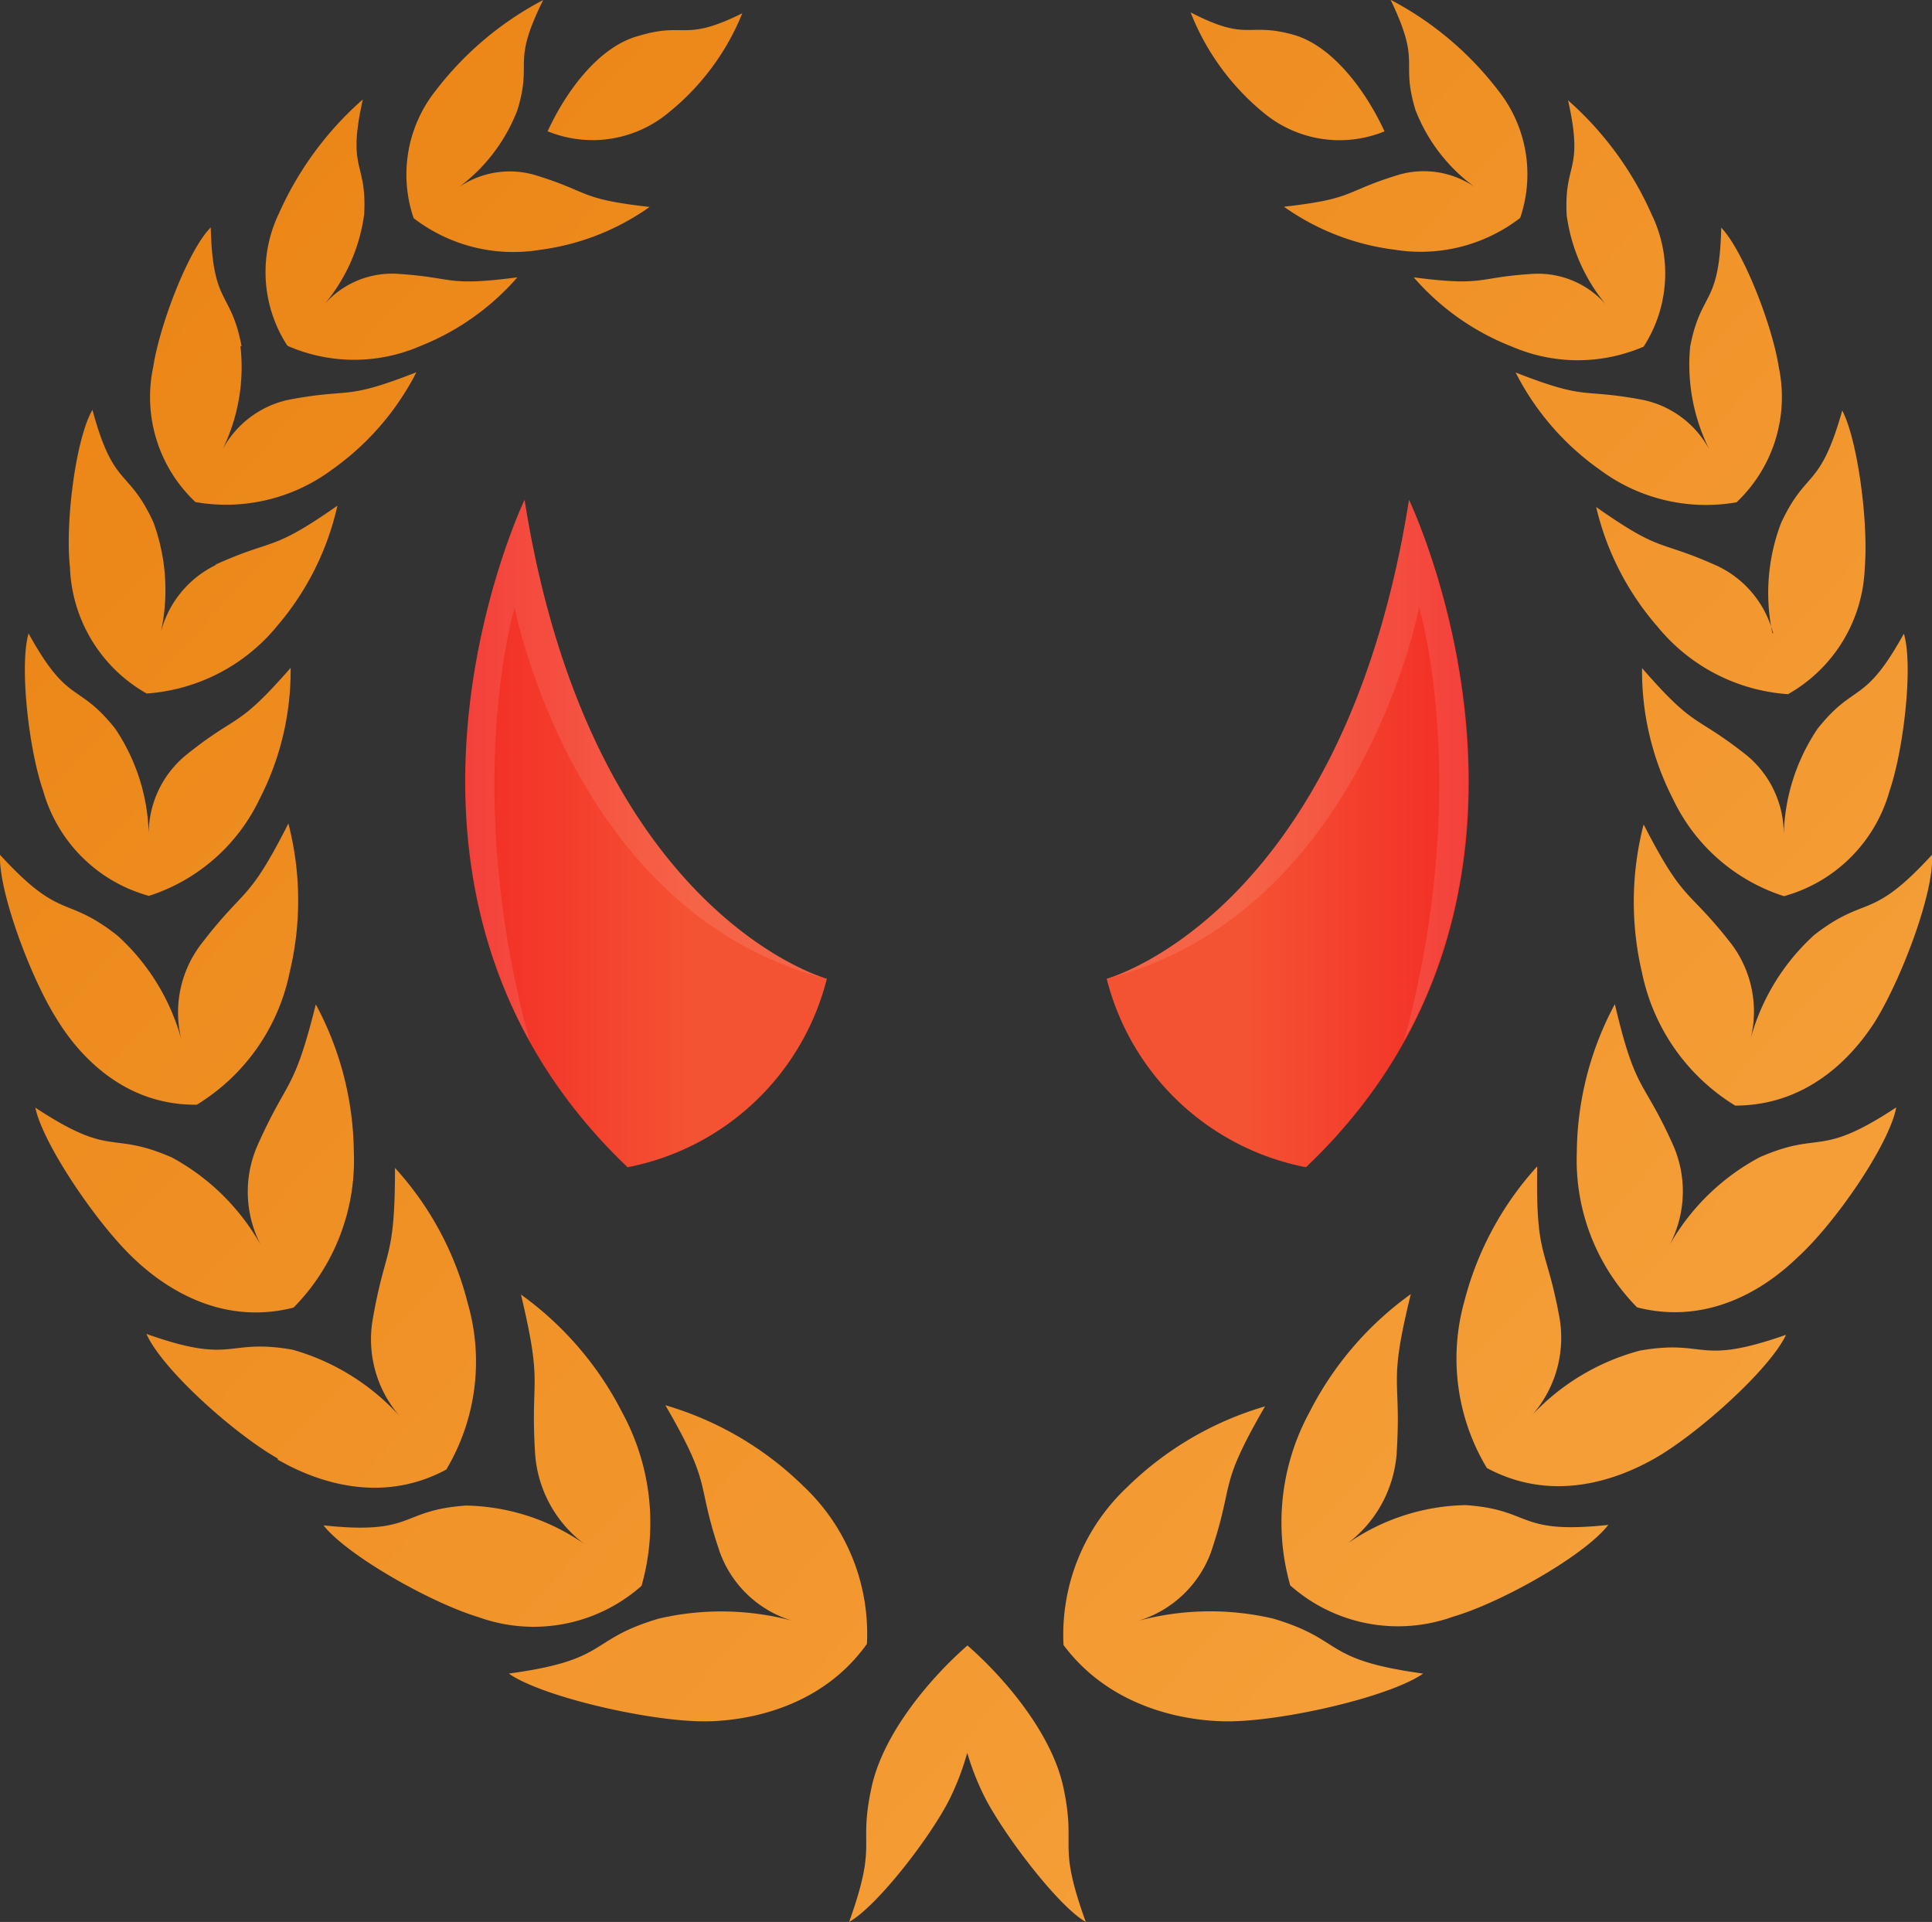
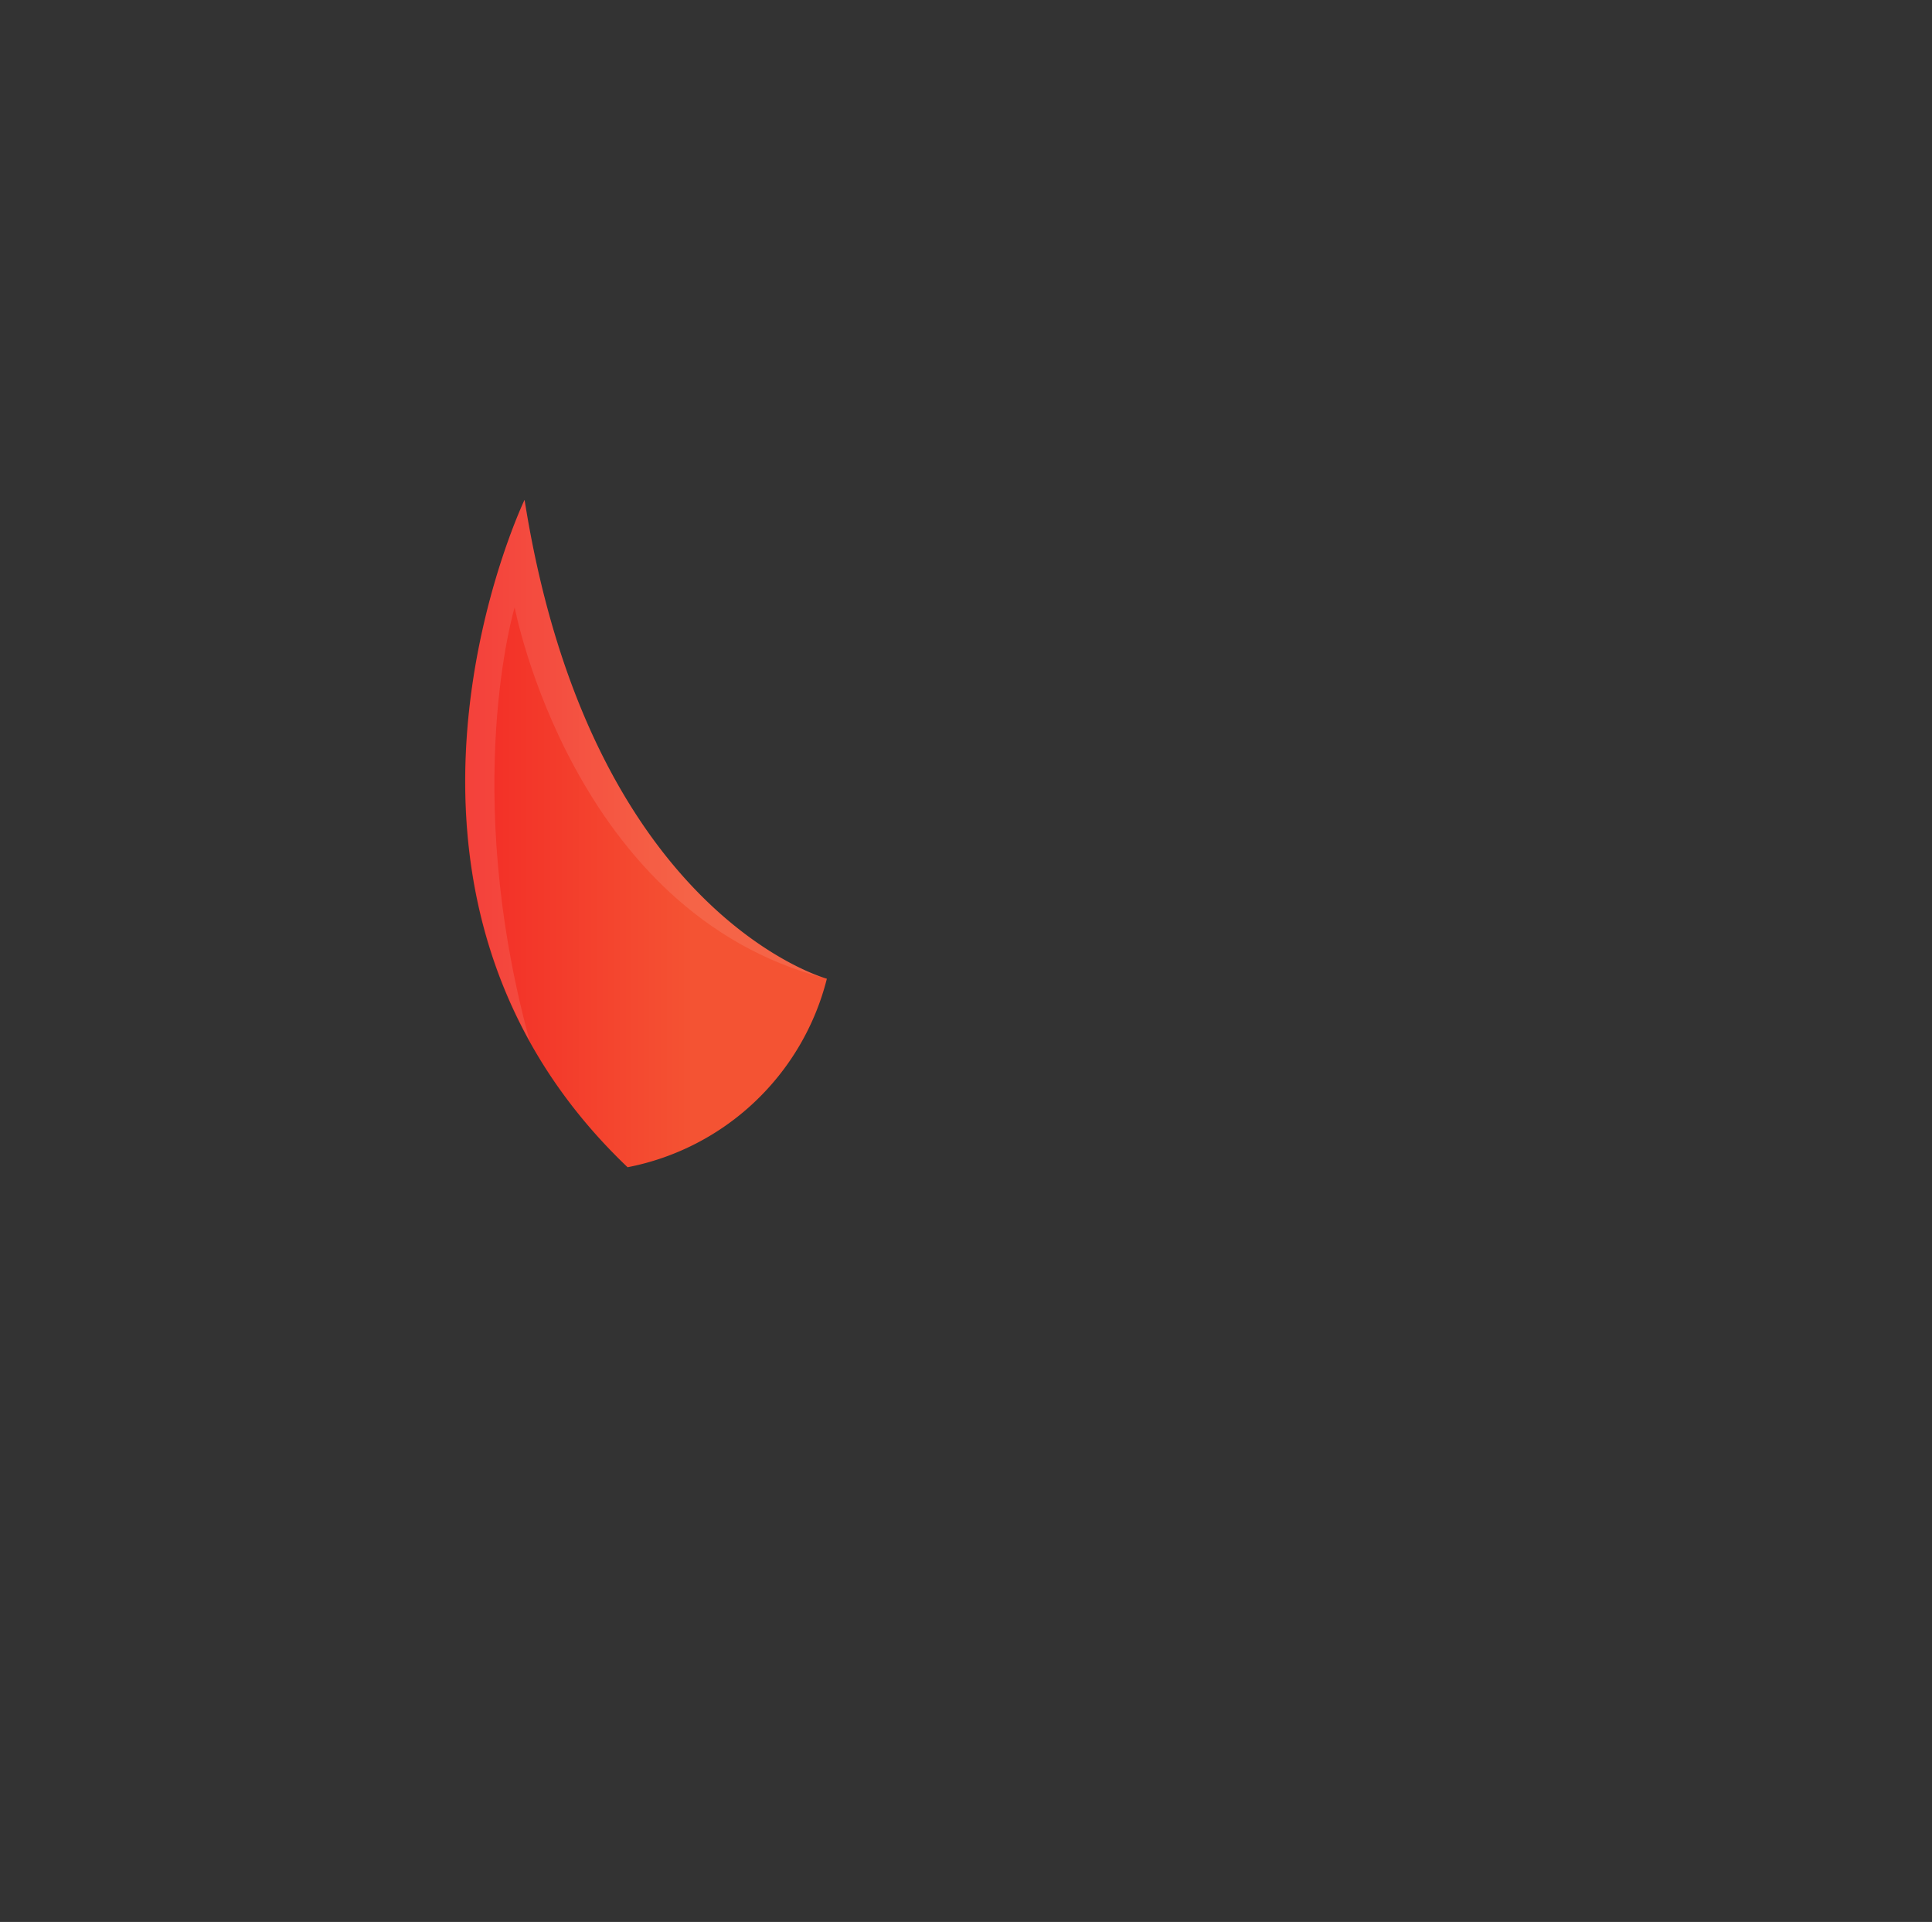
<svg xmlns="http://www.w3.org/2000/svg" xmlns:xlink="http://www.w3.org/1999/xlink" viewBox="0 0 85.89 85.44">
  <rect x="0" y="0" width="85.89" height="85.44" fill="#333333" stroke="none" />
  <defs>
    <style>.cls-1{fill:url(#linear-gradient);}.cls-2{fill:#fff;opacity:0.1;}.cls-3{fill:url(#linear-gradient-2);}.cls-4{fill-rule:evenodd;fill:url(#linear-gradient-3);}</style>
    <linearGradient id="linear-gradient" x1="20.68" y1="37.06" x2="36.76" y2="37.06" gradientUnits="userSpaceOnUse">
      <stop offset="0" stop-color="#f32c26" />
      <stop offset="0.63" stop-color="#f45333" />
    </linearGradient>
    <linearGradient id="linear-gradient-2" x1="5318.31" y1="37.06" x2="5334.39" y2="37.06" gradientTransform="matrix(-1, 0, 0, 1, 5383.59, 0)" xlink:href="#linear-gradient" />
    <linearGradient id="linear-gradient-3" x1="4.18" y1="0.26" x2="84.55" y2="75.61" gradientUnits="userSpaceOnUse">
      <stop offset="0" stop-color="#ea8313" />
      <stop offset="1" stop-color="#f7a33e" />
    </linearGradient>
  </defs>
  <title>Asset 9</title>
  <g id="Layer_2" data-name="Layer 2">
    <g id="Layer_1-2" data-name="Layer 1">
      <path class="cls-1" d="M23.32,22.22S15,39.59,27.9,51.89a11.37,11.37,0,0,0,8.86-8.38S26.24,40.66,23.32,22.22Z" />
      <path class="cls-2" d="M22.88,27S25.45,40.6,36.73,43.5c-.64-.19-10.59-3.44-13.41-21.28,0,0-6.07,12.69.23,24.07C20.46,35,22.88,27,22.88,27Z" />
-       <path class="cls-3" d="M62.64,22.22S71,39.59,58.06,51.89a11.37,11.37,0,0,1-8.86-8.38S59.72,40.66,62.64,22.22Z" />
-       <path class="cls-2" d="M63.09,27S60.51,40.6,49.23,43.5c.65-.19,10.59-3.44,13.41-21.28,0,0,6.07,12.69-.23,24.07C65.5,35,63.09,27,63.09,27Z" />
-       <path class="cls-4" d="M31.07,76.52c-2.48-.06-7-1.11-8.45-2.12,4.54-.62,3.45-1.48,6.65-2.44a12.27,12.27,0,0,1,5.95.09A4.94,4.94,0,0,1,32,69c-1.1-3.24-.28-2.84-2.42-6.53a14.61,14.61,0,0,1,6.15,3.61,9,9,0,0,1,2.81,7h0v0h0C36.23,76.32,32.34,76.56,31.07,76.52Zm-9.8-4.63a7.23,7.23,0,0,0,7.25-1.39h0v0h0a10.24,10.24,0,0,0-.85-7.69,14.6,14.6,0,0,0-4.51-5.26c1,4.19.41,3.59.63,7.09a5.49,5.49,0,0,0,2.19,4,9.5,9.5,0,0,0-5.26-1.71c-3,.21-2.24,1.32-6.34.88C15.43,69.14,19.12,71.24,21.27,71.89Zm-8.92-7c1,.57,4.17,2.23,7.49.44h0v0h0a9.37,9.37,0,0,0,.95-7.41,14,14,0,0,0-3.23-6c0,4.17-.43,3.46-1,6.79a5.21,5.21,0,0,0,1.23,4.27A10.15,10.15,0,0,0,13,60c-3-.52-2.54.7-6.49-.7C7.2,60.86,10.37,63.71,12.35,64.84ZM5.92,55.92c.84.8,3.49,3.14,7.13,2.21h0a9.32,9.32,0,0,0,2.68-6.91,14.15,14.15,0,0,0-1.69-6.57c-1,4-1.25,3.24-2.61,6.31a5.13,5.13,0,0,0,.17,4.4,10,10,0,0,0-3.95-3.9c-2.79-1.22-2.61.07-6.08-2.22C1.91,50.86,4.29,54.37,5.92,55.92Zm2.83-6.81v0h0a9,9,0,0,0,4.13-5.9,13.65,13.65,0,0,0-.06-6.6C11,40.2,10.92,39.38,8.92,42a5,5,0,0,0-.86,4.2,9.68,9.68,0,0,0-2.83-4.6C2.89,39.75,2.75,41,0,38c-.07,1.62,1.36,5.48,2.54,7.33C3.15,46.32,5.11,49.15,8.75,49.11ZM6.61,39.83h0a8.24,8.24,0,0,0,4.93-4.31,12.46,12.46,0,0,0,1.38-5.83c-2.41,2.76-2.31,2-4.63,3.86a4.54,4.54,0,0,0-1.68,3.52,8.73,8.73,0,0,0-1.49-4.68c-1.67-2.1-2.07-1-3.85-4.23-.41,1.41,0,5.13.65,7A6.73,6.73,0,0,0,6.6,39.82v0Zm3-14.72a4.59,4.59,0,0,0-2.46,3,8.74,8.74,0,0,0-.33-4.89c-1.12-2.44-1.76-1.48-2.71-5-.74,1.27-1.22,5-1,7a6.72,6.72,0,0,0,3.41,5.61v0h0a8.24,8.24,0,0,0,5.8-3A12.39,12.39,0,0,0,15,22.48C12,24.58,12.25,23.89,9.56,25.11Zm1.13-9.72c-.48-2.51-1.29-1.77-1.37-5.28-1,1-2.27,4.33-2.56,6.21a6.41,6.41,0,0,0,1.88,6h0a7.89,7.89,0,0,0,6.08-1.45,11.94,11.94,0,0,0,3.74-4.32c-3.25,1.27-2.84.69-5.62,1.21a4.36,4.36,0,0,0-3,2.23A8.34,8.34,0,0,0,10.69,15.39Zm2.08,0h0a7.38,7.38,0,0,0,5.85,0A11.19,11.19,0,0,0,23,12.33c-3.24.42-2.74,0-5.38-.16a4,4,0,0,0-3.2,1.36,7.84,7.84,0,0,0,1.77-4c.13-2.39-.78-1.9-.06-5.11A14.69,14.69,0,0,0,12.4,9.49,6,6,0,0,0,12.77,15.36ZM23,4.9c.69-2.26-.29-2,1.15-4.9a14.49,14.49,0,0,0-4.76,4,6,6,0,0,0-1,5.7h0a7.27,7.27,0,0,0,5.59,1.41,10.85,10.85,0,0,0,4.9-1.91c-3.2-.36-2.61-.66-5.1-1.42a4,4,0,0,0-3.39.55A7.72,7.72,0,0,0,23,4.9Zm1.38.95A5.28,5.28,0,0,0,29.73,5,10.93,10.93,0,0,0,33,.59c-2.62,1.3-2.49.37-4.59,1C26.57,2.07,25.1,4.18,24.34,5.85ZM54.82,76.52c2.48-.06,7-1.11,8.45-2.12-4.54-.62-3.46-1.48-6.65-2.44a12.31,12.31,0,0,0-6,.09,5,5,0,0,0,3.2-3c1.1-3.24.28-2.84,2.42-6.53a14.61,14.61,0,0,0-6.15,3.61,9,9,0,0,0-2.81,7h0v0h0C49.66,76.32,53.55,76.56,54.82,76.52ZM71.5,67.79c-4.1.44-3.34-.67-6.34-.88a9.5,9.5,0,0,0-5.26,1.71,5.52,5.52,0,0,0,2.19-4c.22-3.5-.4-2.9.63-7.09a14.6,14.6,0,0,0-4.51,5.26,10.24,10.24,0,0,0-.85,7.69h0v0h0a7.22,7.22,0,0,0,7.24,1.39C66.76,71.24,70.46,69.14,71.5,67.79Zm7.9-8.45c-4,1.4-3.47.18-6.49.7a10.15,10.15,0,0,0-4.8,2.87,5.21,5.21,0,0,0,1.23-4.27c-.6-3.33-1.07-2.62-1-6.79a14.14,14.14,0,0,0-3.24,6,9.44,9.44,0,0,0,1,7.41h0v0h0c3.32,1.79,6.48.13,7.49-.44C75.52,63.71,78.69,60.86,79.4,59.34Zm4.9-10.11c-3.47,2.29-3.3,1-6.08,2.22a10.05,10.05,0,0,0-4,3.9,5.1,5.1,0,0,0,.18-4.4c-1.37-3.07-1.66-2.28-2.61-6.31a14.15,14.15,0,0,0-1.69,6.57,9.32,9.32,0,0,0,2.68,6.91h0c3.63.93,6.29-1.41,7.12-2.21C81.6,54.37,84,50.86,84.3,49.23Zm-3.64-7.67a9.68,9.68,0,0,0-2.83,4.6A5,5,0,0,0,77,42c-2-2.58-2.09-1.76-3.93-5.35a13.76,13.76,0,0,0-.07,6.6,9.06,9.06,0,0,0,4.14,5.9h0v0c3.65,0,5.61-2.79,6.22-3.74C84.53,43.52,86,39.66,85.89,38,83.14,41,83,39.75,80.66,41.56ZM84,35.17c.64-1.88,1.06-5.6.64-7-1.78,3.22-2.17,2.13-3.84,4.23a8.82,8.82,0,0,0-1.5,4.68,4.53,4.53,0,0,0-1.67-3.52c-2.33-1.84-2.23-1.1-4.63-3.86a12.46,12.46,0,0,0,1.38,5.83,8.24,8.24,0,0,0,4.93,4.31h0v0A6.73,6.73,0,0,0,84,35.17Zm-5.17-7a4.59,4.59,0,0,0-2.46-3c-2.7-1.22-2.42-.53-5.41-2.63a12.39,12.39,0,0,0,2.73,5.32,8.21,8.21,0,0,0,5.8,3h0v0a6.72,6.72,0,0,0,3.41-5.61c.17-2-.31-5.68-1-7-1,3.54-1.59,2.58-2.72,5A8.74,8.74,0,0,0,78.79,28.13ZM73,17.77c-2.78-.52-2.37.06-5.62-1.21a11.85,11.85,0,0,0,3.74,4.32,7.89,7.89,0,0,0,6.08,1.45h0a6.44,6.44,0,0,0,1.88-6c-.29-1.88-1.59-5.2-2.56-6.21-.08,3.51-.89,2.77-1.38,5.28A8.44,8.44,0,0,0,76,20,4.36,4.36,0,0,0,73,17.77Zm-4.77-5.6c-2.65.15-2.14.58-5.38.16a11.12,11.12,0,0,0,4.37,3.08,7.38,7.38,0,0,0,5.85,0h0a6,6,0,0,0,.36-5.87,14.67,14.67,0,0,0-3.72-5.08c.72,3.21-.19,2.72-.06,5.11a7.84,7.84,0,0,0,1.77,4A4,4,0,0,0,68.27,12.17ZM62.93,4.9a7.65,7.65,0,0,0,2.64,3.42,4,4,0,0,0-3.39-.55c-2.49.76-1.9,1.06-5.1,1.42A10.8,10.8,0,0,0,62,11.1a7.25,7.25,0,0,0,5.58-1.41h0a6,6,0,0,0-1-5.7,14.49,14.49,0,0,0-4.76-4C63.22,2.9,62.24,2.64,62.93,4.9ZM57.52,1.55c-2.1-.59-2,.34-4.59-1A10.93,10.93,0,0,0,56.16,5a5.28,5.28,0,0,0,5.39.84C60.79,4.18,59.32,2.07,57.52,1.55ZM42.15,80.11A11.58,11.58,0,0,0,43,77.92a11.58,11.58,0,0,0,.89,2.19c1,1.81,3.24,4.69,4.38,5.33-1.31-3.63-.4-3.2-1-6-.52-2.39-2.61-4.85-4.26-6.29h0c-1.65,1.44-3.74,3.9-4.26,6.29-.61,2.79.3,2.36-1,6C38.91,84.8,41.19,81.92,42.15,80.11Z" />
    </g>
  </g>
</svg>